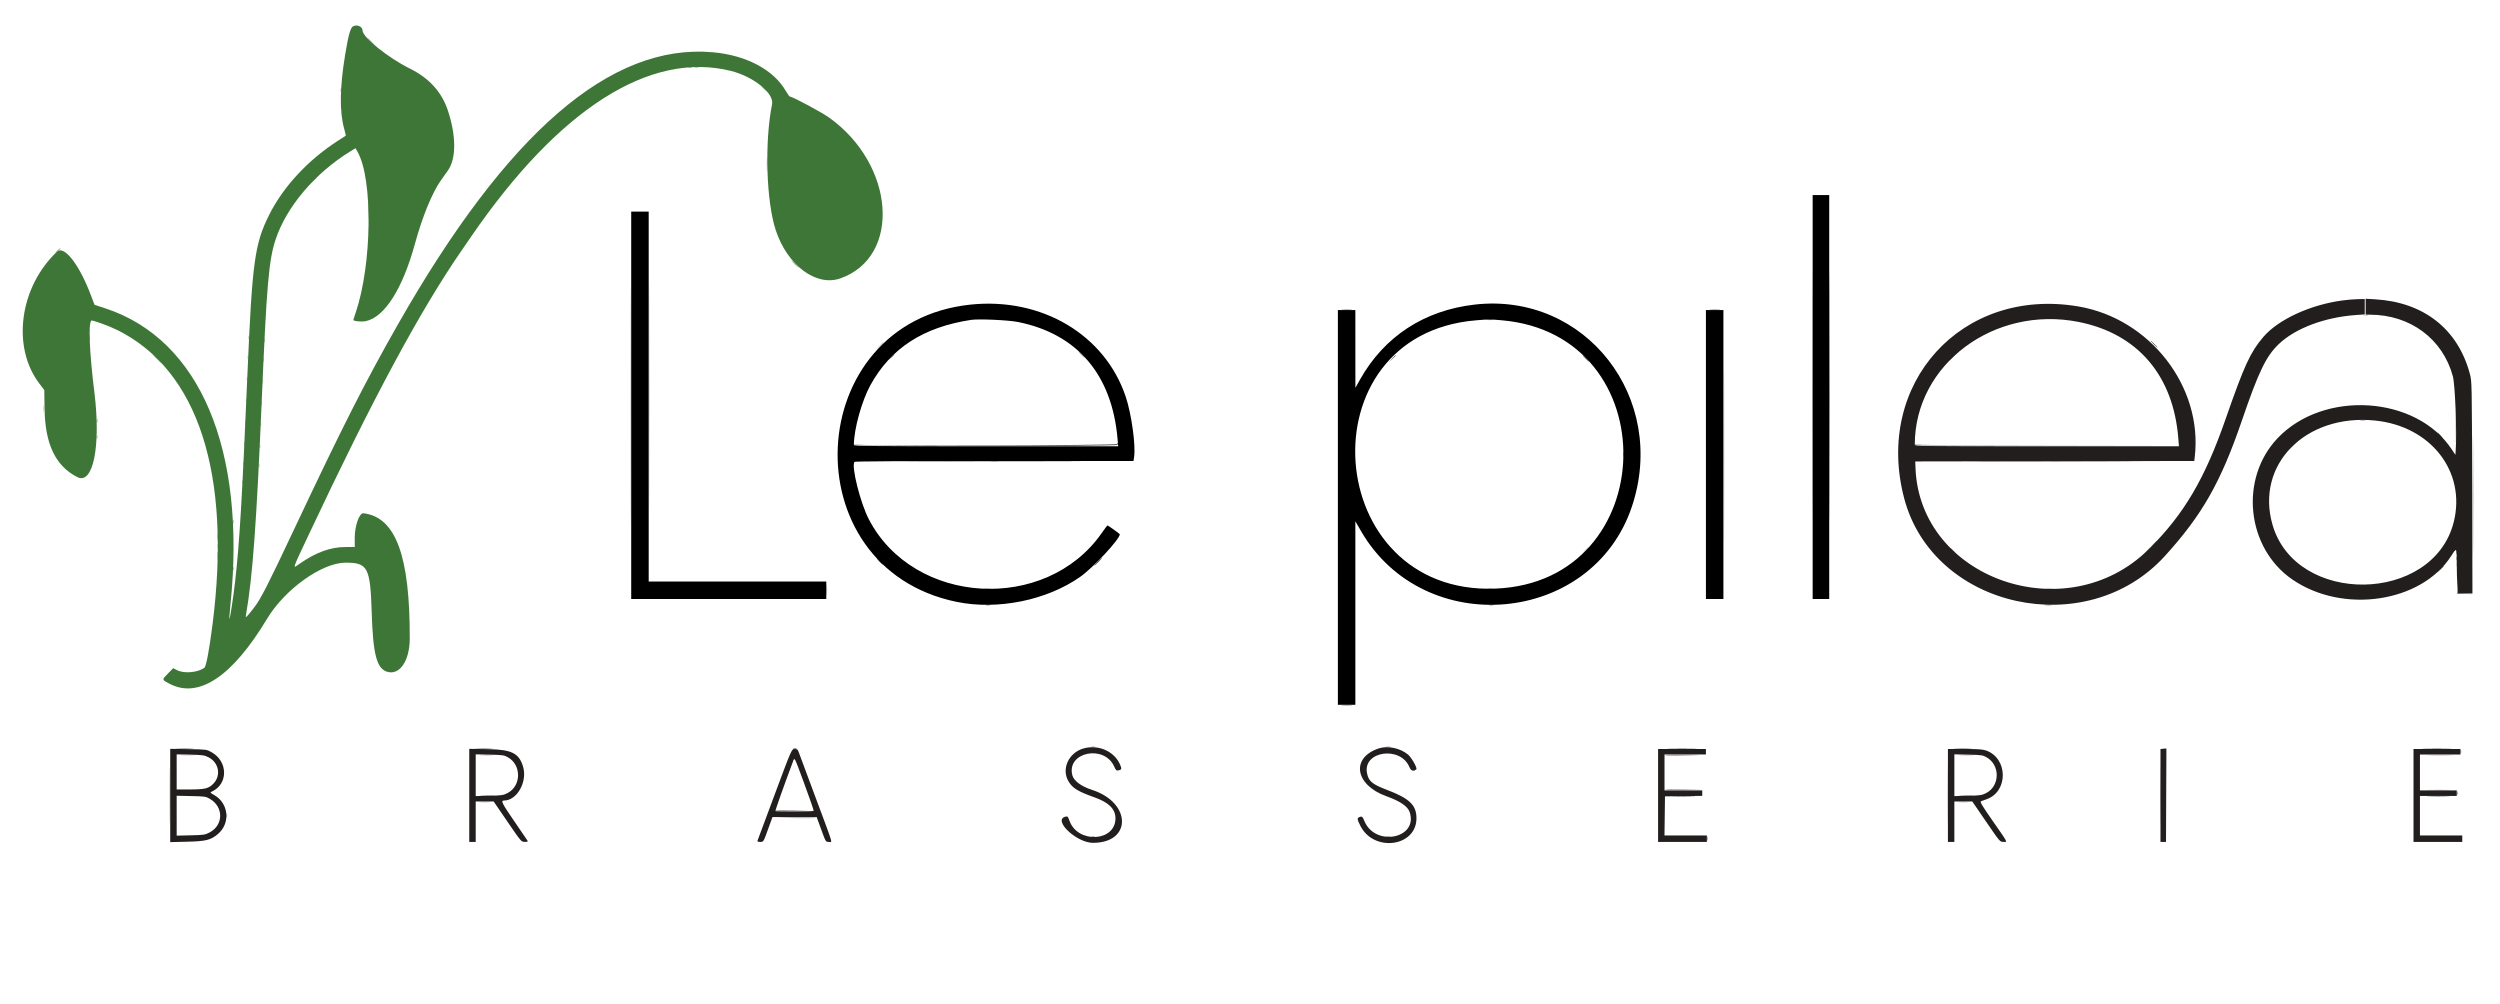
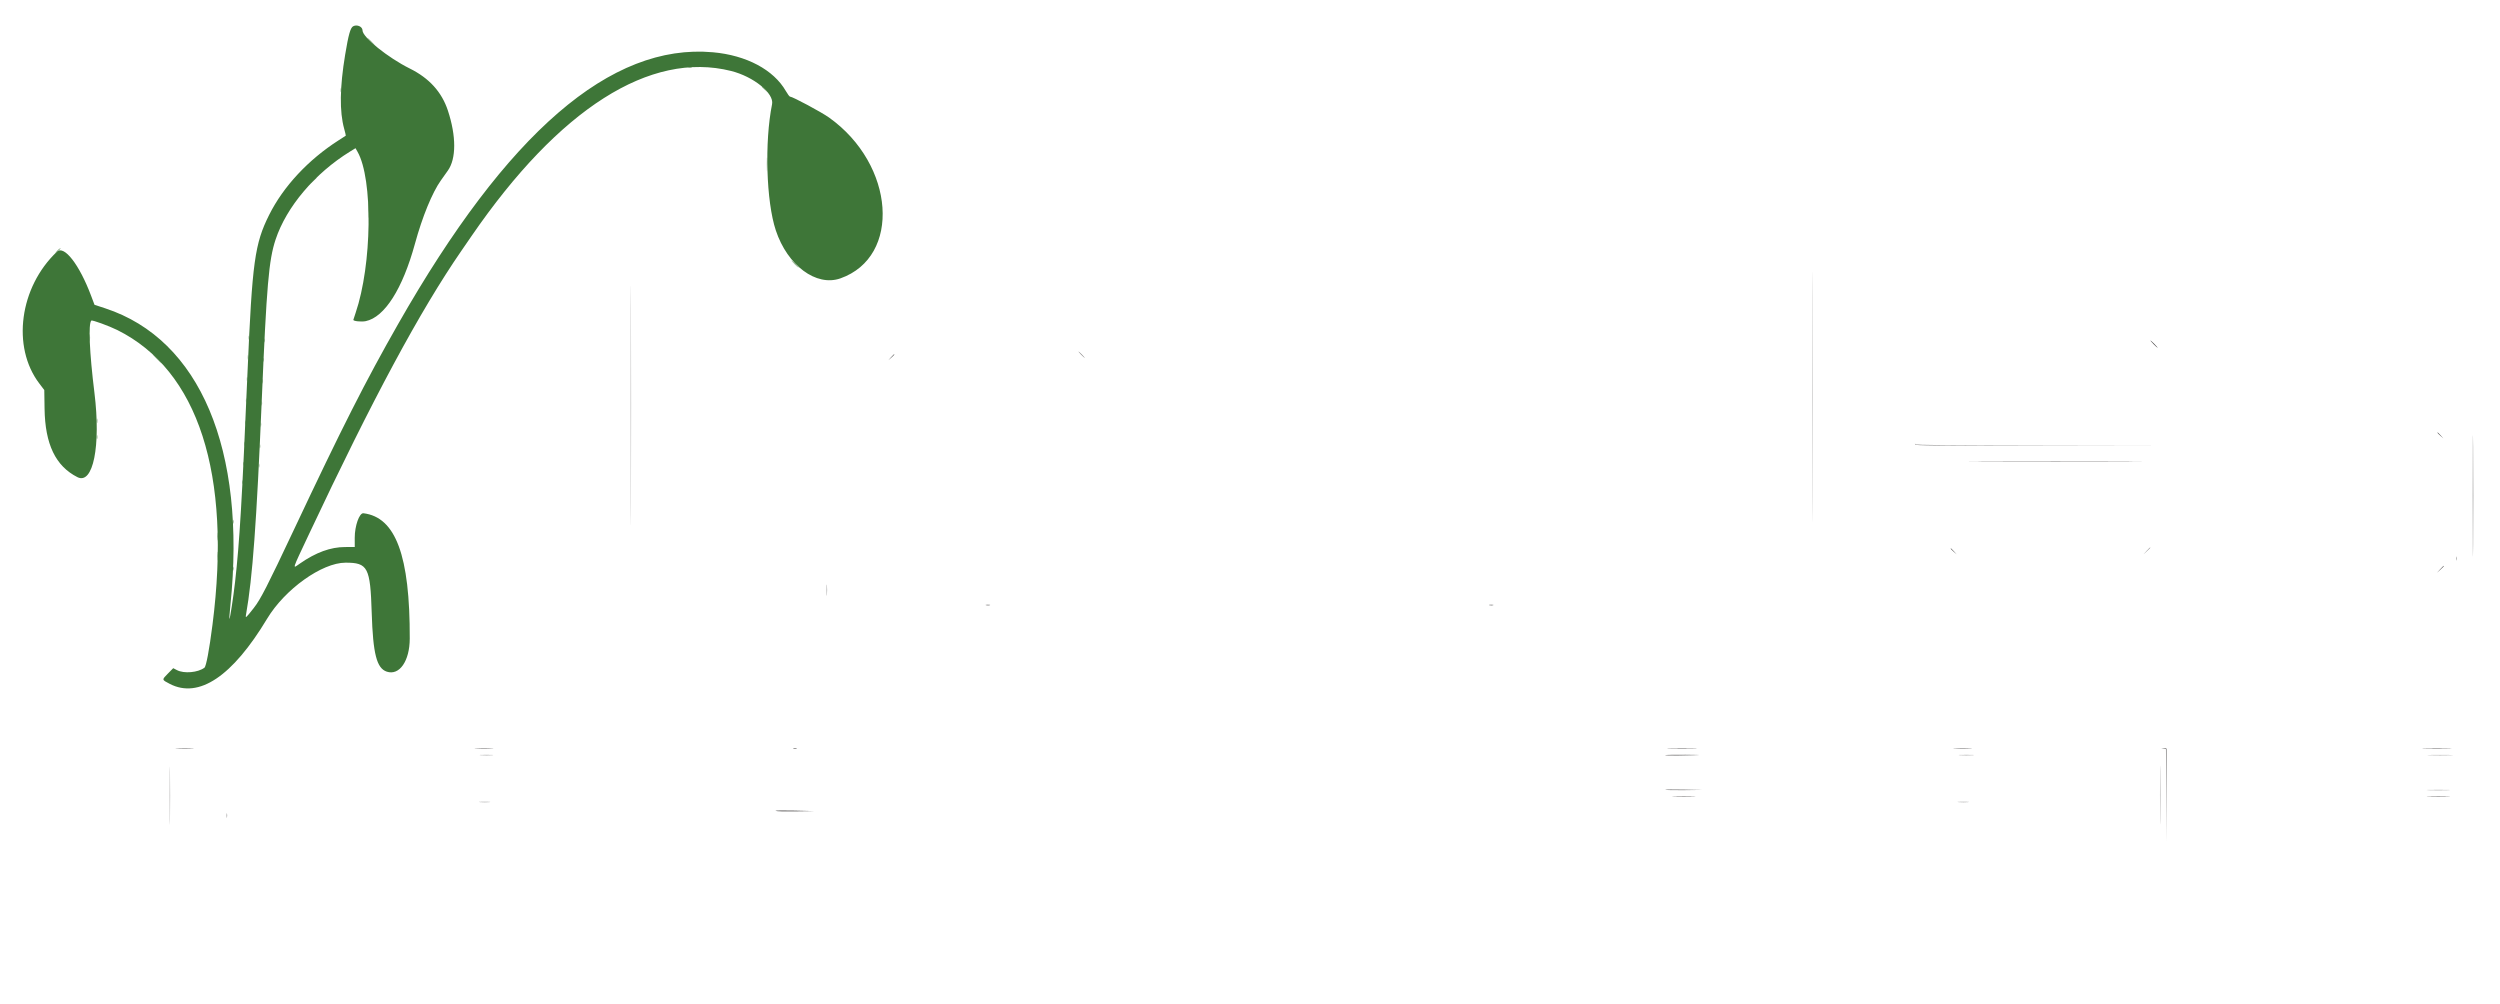
<svg xmlns="http://www.w3.org/2000/svg" fill="none" viewBox="0 0 2717 1091">
  <path fill-rule="evenodd" clip-rule="evenodd" d="M402.5 45c2.148 2.2 4.131 4 4.406 4 .275 0-1.258-1.8-3.406-4s-4.131-4-4.406-4c-.275 0 1.258 1.8 3.406 4zm345.75 28.689c.962.252 2.538.252 3.5 0 .962-.251.175-.457-1.75-.457s-2.712.206-1.75.457zM828 94.313c0 .172 1.462 1.635 3.25 3.25l3.25 2.937-2.937-3.25c-2.738-3.029-3.563-3.71-3.563-2.937zM370.232 98c0 1.925.206 2.713.457 1.75.252-.963.252-2.537 0-3.5-.251-.963-.457-.175-.457 1.75zm463.15 80.5c.002 6.6.164 9.17.359 5.711.196-3.459.195-8.859-.003-12s-.358-.311-.356 6.289zm-492.945 17.75l-2.937 3.25 3.25-2.937c3.029-2.738 3.71-3.563 2.937-3.563-.172 0-1.635 1.463-3.25 3.25zm59.96 31.75c0 7.975.156 11.238.346 7.25.189-3.988.189-10.512 0-14.5-.19-3.988-.346-.725-.346 7.25zM61.924 272.75L59.5 275.5l3-2.5c1.65-1.375 3.188-2.613 3.417-2.75.229-.137-.03-.25-.576-.25-.546 0-2.083 1.238-3.417 2.75zM863.5 287c2.148 2.2 4.131 4 4.406 4 .275 0-1.258-1.8-3.406-4s-4.131-4-4.406-4c-.275 0 1.258 1.8 3.406 4zM97.32 367c0 3.575.182 5.038.403 3.25.222-1.788.222-4.712 0-6.5-.221-1.788-.403-.325-.403 3.25zm172.912 0c0 1.925.206 2.712.457 1.75.252-.962.252-2.538 0-3.5-.251-.962-.457-.175-.457 1.75zm17 3c0 1.925.206 2.712.457 1.75.252-.962.252-2.538 0-3.5-.251-.962-.457-.175-.457 1.75zM170.5 390c2.709 2.75 5.15 5 5.425 5 .275 0-1.716-2.25-4.425-5-2.709-2.75-5.15-5-5.425-5-.275 0 1.716 2.25 4.425 5zm98.752-1.5c.011 2.2.216 2.982.455 1.738.239-1.244.23-3.044-.02-4s-.446.062-.435 2.262zm16.98 2.5c0 1.925.206 2.712.457 1.75.252-.962.252-2.538 0-3.5-.251-.962-.457-.175-.457 1.75zm-18 21c0 1.925.206 2.712.457 1.75.252-.962.252-2.538 0-3.5-.251-.962-.457-.175-.457 1.75zm17.02 2.5c.011 2.2.216 2.982.455 1.738.239-1.244.23-3.044-.02-4s-.446.062-.435 2.262zm-18 21c.011 2.2.216 2.982.455 1.738.239-1.244.23-3.044-.02-4s-.446.062-.435 2.262zm17 3c.011 2.2.216 2.982.455 1.738.239-1.244.23-3.044-.02-4s-.446.062-.435 2.262zm-179 19c.011 2.2.216 2.982.455 1.738.239-1.244.23-3.044-.02-4s-.446.062-.435 2.262zm161 2c.011 2.2.216 2.982.455 1.738.239-1.244.23-3.044-.02-4s-.446.062-.435 2.262zm17 2c.011 2.2.216 2.982.455 1.738.239-1.244.23-3.044-.02-4s-.446.062-.435 2.262zM105.232 475c0 1.925.206 2.712.457 1.75.252-.962.252-2.538 0-3.5-.251-.962-.457-.175-.457 1.75zm160.02 7.5c.011 2.2.216 2.982.455 1.738.239-1.244.23-3.044-.02-4s-.446.062-.435 2.262zm16.98 2.5c0 1.925.206 2.712.457 1.75.252-.962.252-2.538 0-3.5-.251-.962-.457-.175-.457 1.75zm-18 19c0 1.925.206 2.712.457 1.75.252-.962.252-2.538 0-3.5-.251-.962-.457-.175-.457 1.75zm17 2c0 1.925.206 2.712.457 1.75.252-.962.252-2.538 0-3.5-.251-.962-.457-.175-.457 1.75zm-18 18c0 1.925.206 2.712.457 1.75.252-.962.252-2.538 0-3.5-.251-.962-.457-.175-.457 1.75zm-10 43c0 1.925.206 2.712.457 1.75.252-.962.252-2.538 0-3.5-.251-.962-.457-.175-.457 1.75zm-16.896 16c0 4.125.177 5.813.392 3.75.216-2.062.216-5.437 0-7.5-.215-2.062-.392-.375-.392 3.75zm.007 21.5c.003 4.4.179 6.076.39 3.724.212-2.352.209-5.952-.006-8s-.388-.124-.384 4.276zm16.889 13.5c0 1.925.206 2.712.457 1.75.252-.962.252-2.538 0-3.5-.251-.962-.457-.175-.457 1.75z" fill="#779F72" />
  <path fill-rule="evenodd" clip-rule="evenodd" d="M383.835 28.53c-3.016 1.639-5.08 8.963-8.73 30.974-5.868 35.39-6.22 61.803-1.072 80.381 1.124 4.056 1.914 7.471 1.755 7.589-.159.118-3.649 2.365-7.756 4.992-32.997 21.114-60.061 50.165-75.496 81.038-15.707 31.418-18.393 50.899-23.511 170.5-6.022 140.712-8.661 185.217-13.547 228.5-1.814 16.064-5.594 40.719-6.156 40.156-.23-.229.272-7.108 1.114-15.286 17.394-168.895-33.09-288.49-136.045-322.281l-11.684-3.835-3.717-9.877c-12.72-33.805-29.294-55.191-37.072-47.84-40.684 38.449-49.423 103.426-19.253 143.16l5.465 7.197.3 20.303c.572 38.634 11.95 62.334 35.703 74.371 17.039 8.634 25.633-33.866 18.515-91.568-5.455-44.219-6.79-75.191-3.39-78.591.877-.879 19.256 5.81 28.241 10.279 88.021 43.776 124.407 156.454 103.434 320.312-3.49 27.266-6.85 45.213-8.733 46.643-7.012 5.324-22.162 6.664-29.877 2.643l-4.056-2.114-5.884 5.973c-6.622 6.723-6.657 6.536 2.116 11.086 31.58 16.376 68.042-8.01 105.755-70.731 19.319-32.129 59.594-60.941 85.245-60.983 24.308-.041 26.94 4.996 28.482 54.483 1.393 44.687 5.405 60.332 16.402 63.962 13.728 4.53 24.87-11.537 24.94-35.962.256-90.033-15.217-131.91-50.324-136.195-4.443-.542-9.507 13.726-9.475 26.695l.024 10-10.524.018c-15.797.027-31.692 5.843-49.117 17.969-8.313 5.785-9.202 8.65 9.958-32.082 68.939-146.55 120.647-242.686 165.596-307.879 2.285-3.314 7.248-10.526 11.03-16.026 95.147-138.388 194.18-201.385 282.008-179.391 24.474 6.129 46.965 24.33 44.594 36.089-8.293 41.141-6.382 105.75 4.058 137.172 12.694 38.204 43.949 61.433 70.197 52.171 66.523-23.475 59.444-123.678-12.349-174.807-8.279-5.896-39.591-22.681-42.465-22.764-.569-.016-2.572-2.714-4.451-5.996-13.275-23.181-42.905-38.931-79.361-42.183-110.986-9.901-223.379 87.131-341.941 295.209-35.753 62.746-61.125 112.813-113.26 223.5-28.906 61.368-36.313 75.831-43.58 85.092-8.946 11.4-9.317 11.715-8.532 7.26 7.091-40.256 11.429-99.417 17.076-232.852 5.301-125.288 7.623-152.259 15.033-174.651 11.741-35.478 42.737-72.118 80.914-95.648l5.933-3.656 2.223 3.914c16.861 29.686 15.753 122.584-2.089 175.041-1.375 4.043-2.5 7.479-2.5 7.637 0 1.422 8.854 2.327 13.443 1.375 20.531-4.262 40.106-35.051 53.56-84.241 7.996-29.235 18.717-55.424 28.104-68.648l7.652-10.782c9.173-12.929 9.173-37.461-.001-65.229-6.655-20.143-20.284-35.184-41.343-45.628-23.783-11.796-51.415-34.052-51.415-41.413 0-4.133-5.99-6.811-10.164-4.544z" fill="#3E7638" />
  <path fill-rule="evenodd" clip-rule="evenodd" d="M1969.49 431.497c0 121 .12 170.352.26 109.67.14-60.681.14-159.681 0-220-.14-60.318-.26-10.67-.26 110.33zm-1283.998 9c0 116.05.116 163.673.259 105.83.143-57.844.143-152.794 0-211-.143-58.207-.259-10.88-.259 105.17zm489.508-55c1.87 1.925 3.62 3.5 3.89 3.5.28 0-1.02-1.575-2.89-3.5s-3.62-3.5-3.89-3.5c-.28 0 1.02 1.575 2.89 3.5zm906.26 97.5c.36 1.324 17.14 1.501 143.32 1.505l142.92.005-142.44-.258c-112.37-.204-142.63-.522-143.33-1.505-.65-.92-.77-.854-.47.253zm251.69 115.75l-3.45 3.75 3.75-3.446c3.49-3.208 4.21-4.054 3.45-4.054-.17 0-1.86 1.688-3.75 3.75zm336.28 8.25c0 1.925.21 2.712.46 1.75.25-.962.25-2.538 0-3.5-.25-.962-.46-.175-.46 1.75zm-1770.864 34.5c.003 5.5.171 7.622.373 4.716.203-2.905.201-7.405-.004-10-.206-2.594-.371-.216-.369 5.284zm1449.104 222.5c0 28.325.12 39.913.28 25.75.16-14.162.16-37.337 0-51.5-.16-14.163-.28-2.575-.28 25.75zm-2163.005.5c0 28.05.128 39.669.285 25.82.157-13.849.157-36.799 0-51-.156-14.201-.284-2.87-.285 25.18zm338.325-43.759c3.459.196 8.859.194 12-.004s.311-.357-6.289-.355c-6.6.002-9.17.164-5.711.359zm1286.86.009c-.25.413 6.13.634 14.19.492 27.06-.477 29.82-.838 7.97-1.041-11.93-.11-21.9.136-22.16.549zm320.6-.008c3.71.192 9.79.192 13.5 0 3.71-.193.68-.35-6.75-.35-7.42 0-10.46.157-6.75.35zm510.5.005c6.19.175 16.31.175 22.5 0 6.19-.176 1.13-.32-11.25-.32-12.37 0-17.44.144-11.25.32zm-830.88 37.524c.43.424 9.74.649 20.7.499l19.93-.275-20.7-.497c-11.39-.274-20.36-.152-19.93.273zm829.88.474c5.64.178 14.86.178 20.5 0 5.64-.178 1.03-.323-10.25-.323-11.27 0-15.89.145-10.25.323zM521.785 871.734c2.905.203 7.405.202 10-.003 2.594-.206.216-.371-5.284-.369-5.5.003-7.622.17-4.716.372zm1606.995 0c2.91.203 7.41.202 10-.003 2.6-.206.22-.371-5.28-.369-5.5.003-7.62.17-4.72.372zM246.253 886.497c.011 2.2.216 2.981.455 1.737.239-1.244.23-3.044-.02-4s-.446.063-.435 2.263z" fill="#888787" />
-   <path fill-rule="evenodd" clip-rule="evenodd" d="M1458.78 336.74c2.91.203 7.41.201 10-.004 2.6-.206.22-.371-5.28-.369-5.5.003-7.62.171-4.72.373zm400 0c2.91.203 7.41.201 10-.004 2.6-.206.22-.371-5.28-.369-5.5.003-7.62.171-4.72.373zM2122 387.502c-2.43 2.475-4.19 4.5-3.92 4.5.28 0 2.49-2.025 4.92-4.5 2.43-2.475 4.19-4.5 3.91-4.5-.27 0-2.48 2.025-4.91 4.5zm443.26 69.218c1.52.229 3.77.223 5-.014 1.23-.237-.01-.425-2.76-.418-2.75.008-3.76.202-2.24.432zM1214 482.335c0 2.005-284.35 2.644-285.343.642-.279-.564-.392-.451-.25.25.43 2.123 285.433 2.358 286.243.235.33-.85.31-1.827-.03-2.17-.34-.343-.62.127-.62 1.043zm1276.45 2.917l-3.95 4.25 4.25-3.953c3.95-3.676 4.71-4.547 3.95-4.547-.16 0-2.07 1.913-4.25 4.25zm-726.15 8.75c0 3.025.19 4.262.41 2.75.23-1.512.23-3.988 0-5.5-.22-1.512-.41-.275-.41 2.75zm575.64 97.75l-3.44 3.75 3.75-3.446c3.49-3.208 4.21-4.054 3.44-4.054-.16 0-1.85 1.688-3.75 3.75zm329.31 8.75c.01 2.2.22 2.982.46 1.738.23-1.244.23-3.044-.02-4s-.45.062-.44 2.262zm1.13 41l.12 4 8.5.069 8.5.068-8.19-.358-8.2-.358-.42-3.711c-.43-3.71-.43-3.71-.31.29zm-447.65 16.222c1.77.221 4.92.224 7 .008 2.07-.217.62-.397-3.23-.402-3.85-.004-5.55.173-3.77.394zM1458.78 766.74c2.91.203 7.41.201 10-.004 2.6-.206.22-.371-5.28-.369-5.5.003-7.62.171-4.72.373zm1215.45 50.262c0 1.925.21 2.712.46 1.75.25-.962.25-2.538 0-3.5-.25-.962-.46-.175-.46 1.75zm-4 45c0 1.925.21 2.712.46 1.75.25-.962.25-2.538 0-3.5-.25-.962-.46-.175-.46 1.75zm-2146.939 2.742c3.735.193 9.585.192 13-.003 3.414-.194.358-.352-6.792-.35-7.15.001-9.944.161-6.208.353zm1606.999 0c3.74.193 9.59.192 13-.003 3.41-.194.36-.352-6.79-.35-7.15.001-9.95.161-6.21.353zm-275.04 46.758c.01 2.2.22 2.982.46 1.738.23-1.244.23-3.044-.02-4s-.45.062-.44 2.262zm-669-1.811c.96.252 2.54.252 3.5 0 .96-.251.17-.457-1.75-.457-1.93 0-2.71.206-1.75.457zm320.51.018c1.24.239 3.04.23 4-.02s-.06-.446-2.26-.435c-2.2.011-2.98.216-1.74.455z" fill="#626161" />
  <path fill-rule="evenodd" clip-rule="evenodd" d="M2340.5 374c2.15 2.2 4.13 4 4.41 4 .27 0-1.26-1.8-3.41-4-2.15-2.2-4.13-4-4.41-4-.27 0 1.26 1.8 3.41 4zM968.437 388.25l-2.937 3.25 3.25-2.937c1.788-1.615 3.25-3.078 3.25-3.25 0-.773-.825-.092-3.563 2.937zM2687.48 539c0 58.575.12 82.538.27 53.25.15-29.287.15-77.212 0-106.5-.15-29.287-.27-5.325-.27 53.25zM2649 470.313c0 .172 1.46 1.635 3.25 3.25l3.25 2.937-2.94-3.25c-2.74-3.029-3.56-3.71-3.56-2.937zm-491.17 31.437c41.98.144 110.38.144 152 0 41.62-.145 7.27-.263-76.33-.263s-117.65.118-75.67.263zM2120 596.313c0 .172 1.46 1.635 3.25 3.25l3.25 2.937-2.94-3.25c-2.74-3.029-3.56-3.71-3.56-2.937zm531.95 22.437l-3.45 3.75 3.75-3.446c3.49-3.208 4.21-4.054 3.45-4.054-.17 0-1.86 1.688-3.75 3.75zm-1580.19 38.957c1.25.239 3.05.23 4-.02.96-.25-.06-.446-2.26-.435-2.2.011-2.98.216-1.74.455zm547 0c1.25.239 3.05.23 4-.02.96-.25-.06-.446-2.26-.435-2.2.011-2.98.216-1.74.455zM192.797 813.745c4.564.185 11.764.184 16-.003 4.237-.187.503-.338-8.297-.337-8.8.001-12.266.154-7.703.34zm324.953-.001c4.538.185 11.962.185 16.5 0s.825-.337-8.25-.337-12.788.152-8.25.337zm344.5-.055c.962.252 2.538.252 3.5 0 .962-.251.175-.457-1.75-.457s-2.712.206-1.75.457zm952.5.058c7.29.171 19.21.171 26.5 0 7.29-.17 1.32-.31-13.25-.31-14.58 0-20.54.14-13.25.31zm310-.003c4.54.185 11.96.185 16.5 0 4.54-.185.82-.337-8.25-.337-9.08 0-12.79.152-8.25.337zm226.24-.181l2.99.562.27 50.688.28 50.687-.02-51-.01-51-3.25-.25c-3.19-.245-3.19-.239-.26.313zm284.2.184c6.98.171 18.68.172 26 .001 7.32-.171 1.61-.312-12.69-.312-14.3-.001-20.29.139-13.31.311zm-815.44 51.999c5.64.178 14.86.178 20.5 0 5.64-.178 1.02-.324-10.25-.324-11.28 0-15.89.146-10.25.324zm820 0c5.64.178 14.86.178 20.5 0 5.64-.178 1.02-.324-10.25-.324-11.28 0-15.89.146-10.25.324zM842.869 881.271c.426.424 9.966.649 21.202.498l20.429-.273-21.202-.498c-11.661-.274-20.854-.151-20.429.273z" fill="#3F3D3D" />
-   <path fill-rule="evenodd" clip-rule="evenodd" d="M1988.49 431.497c0 121 .12 170.352.26 109.67.14-60.681.14-159.681 0-220-.14-60.318-.26-10.67-.26 110.33zm556.92-104.922c-34.91 4.75-69.5 20.762-85.61 39.624-14.14 16.559-20.76 30.953-40.87 88.798-22.8 65.623-45.52 104.11-83.82 142-89.01 88.079-248.9 32.229-253.35-88.5l-.26-7 151.62-.253 151.62-.253.55-4.747c8.73-75.933-48.53-149.875-126.36-163.172-126.88-21.677-222.5 83.707-189.41 208.752 31.61 119.409 197.93 156.195 283.12 62.616 40.64-44.644 60.86-80.187 83.87-147.443 18.24-53.307 26.27-69.911 40.18-83.144 18.02-17.133 49.88-29.098 83.84-31.485l9.47-.666v-16.705l-7.25.103c-3.99.056-11.79.72-17.34 1.475zm25.59 6.771v8.651l4.75.006c43.72.054 79.08 26.364 90.03 66.994 2.47 9.15 4.46 61.981 3.05 80.93l-.33 4.429-3.91-5.929c-38.5-58.442-139.06-64.969-189.23-12.284-41.81 43.914-34.06 119.161 15.82 153.556 55 37.921 140.25 25.313 172.82-25.556 5.99-9.365 6-9.358 6 7.7 0 8.166.29 18.966.65 24l.65 9.154h15.76l-.31-115.25c-.31-115.116-.31-115.26-2.51-123.482-13.02-48.686-50.13-77.863-102.99-80.967l-10.25-.602v8.65zm-954.75 14.367c1.51.229 3.99.229 5.5 0 1.51-.229.28-.416-2.75-.416-3.03 0-4.26.187-2.75.416zm643.01 2.212c64.04 12.792 102.87 58.325 108.15 126.822l.64 8.25h-143.53c-141.6 0-143.52-.026-143.52-1.949 0-86.957 86.4-151.476 178.26-133.123zm-746.31 39.822l-3.45 3.75 3.75-3.446c2.06-1.896 3.75-3.583 3.75-3.75 0-.764-.85-.044-4.05 3.446zm210.05-.25c1.87 1.925 3.62 3.5 3.89 3.5.28 0-1.02-1.575-2.89-3.5s-3.62-3.5-3.89-3.5c-.28 0 1.02 1.575 2.89 3.5zm858.14 67.539c60.8 6.1 99.3 55.79 85.55 110.403-22.37 88.874-171.37 91.145-196.89 3.001-18.92-65.346 35.72-120.993 111.34-113.404zm-1576.31 44.711c41.98.144 110.38.144 152 0 41.62-.145 7.27-.263-76.33-.263s-117.652.118-75.67.263zM1193 610.497c-2.43 2.475-4.19 4.5-3.92 4.5.28 0 2.49-2.025 4.92-4.5 2.43-2.475 4.19-4.5 3.92-4.5-.28 0-2.49 2.025-4.92 4.5zm-237 0c1.866 1.925 3.617 3.5 3.892 3.5.275 0-1.026-1.575-2.892-3.5-1.866-1.925-3.617-3.5-3.892-3.5-.275 0 1.026 1.575 2.892 3.5zm221.67 202.873c-16.22 4.559-24.38 22.264-16.47 35.721 4.37 7.434 10.29 11.096 28.08 17.383 15.81 5.587 23.01 12.756 23.01 22.937 0 25.445-41.1 27.593-49.97 2.611-1.66-4.659-2.04-5.061-4.32-4.5-14.32 3.529 11.84 28.475 29.86 28.475 42.48 0 41.83-43.702-.86-57.5-11.99-3.874-20.05-9.873-21.61-16.073-6.31-25.145 34.82-33.546 45.55-9.302 1.78 4.025 2.35 4.542 4.56 4.119 3.61-.689 3.85-1.662 1.67-6.606-6.29-14.207-23.54-21.749-39.5-17.265zm320.83-.039c-30.71 10.213-26.05 39.708 8.22 52.009 15.06 5.407 23.25 11.004 25.33 17.319 9.48 28.702-37.47 37.993-49.18 9.734-1.91-4.601-2.55-5.319-4.31-4.792-4.01 1.206-4.01 2.246 0 10.106 14.66 28.749 60.66 22.541 60.85-8.21.09-14.423-7.45-21.743-31.99-31.052-16.18-6.138-20.08-9.424-21.78-18.333-4.56-23.938 36.46-29.729 46.07-6.504 1.76 4.247 4.54 5.149 7.55 2.446 1.35-1.206-5.27-12.924-9.08-16.07-8.41-6.952-22.12-9.831-31.68-6.653zM185 864.531v50.685l18.25-.44c20.737-.5 25.912-1.803 33.715-8.482 13.671-11.702 11.613-33.216-4.032-42.151-4.732-2.703-4.844-2.866-2.66-3.862 17.878-8.145 17.637-32.817-.417-42.818-5.356-2.966-5.356-2.966-25.106-3.291l-19.75-.326v50.685zm325-.108v50.574h7v-44l9.75.023 9.75.023 15 21.93c15 21.93 15 21.93 18.809 21.977 2.78.034 3.611-.291 3.076-1.203-.404-.687-6.988-10.354-14.632-21.479-13.347-19.426-14.739-22.271-10.89-22.271 14.014 0 25.482-20.374 20.642-36.672-4.383-14.759-12.331-18.737-38.255-19.152L510 813.85v50.573zm332.022-1.176c-10.09 27.087-18.546 49.813-18.791 50.5-.301.846.681 1.25 3.04 1.25 3.485 0 3.485 0 8.357-13.5l4.872-13.5h48.061l4.921 13.5c4.92 13.5 4.92 13.5 8.219 13.5 4.141 0 6.006 6.282-14.321-48.239-9.69-25.994-18.059-48.498-18.597-50.011-.793-2.228-1.59-2.75-4.196-2.75-3.218 0-3.218 0-21.565 49.25zm959.978 1.25v50.5h53v-7h-46.04l.27-21.25.27-21.25 20.25-.271 20.25-.27v-5.959h-41v-39h45v-6h-52v50.5zm315 0v50.5h7v-44l9.75.028 9.75.028 15 21.928c15 21.928 15 21.928 18.78 21.972 4.65.054 5.71 2.11-12.08-23.456-11.13-15.997-13.59-20.13-12.31-20.652.89-.358 3.68-1.382 6.21-2.275 23.81-8.403 23.24-44.796-.83-52.998-3.55-1.208-8.9-1.575-22.95-1.575H2117v50.5zm231 0v50.5h6v-101h-6v50.5zm275 0v50.5h53v-7h-46v-43h40v-6h-40v-39h44v-6h-51v50.5zM226.363 822.891c11.328 5.576 14.182 19.532 5.823 28.481-5.187 5.554-9.132 6.579-25.436 6.603l-14.75.022V819.853l14.75.321c13.16.287 15.274.581 19.613 2.717zm325.593.106c14.977 8.404 14.723 31.138-.434 38.945-4.538 2.338-6.218 2.584-19.741 2.897L517 865.18v-45.362l15.25.338c14.073.314 15.594.534 19.706 2.841zm1607.004 0c14.97 8.404 14.72 31.142-.44 38.943-4.53 2.331-6.24 2.584-19.74 2.914l-14.78.361V819.818l15.25.338c14.07.314 15.59.534 19.71 2.841zM874.45 852.671c5.648 15.304 10.08 28.163 9.85 28.576-.472.847-40.668 1.049-41.508.208-.435-.434 8.565-25.926 18.805-53.269 2.08-5.552 1.033-7.547 12.853 24.485zm-646.234 15.597c14.952 8.79 14.726 28.494-.418 36.419-4.993 2.613-6.176 2.793-20.548 3.131l-15.25.358V864.82l15.75.339c15.116.324 15.94.449 20.466 3.109z" fill="#221E1E" />
-   <path fill-rule="evenodd" clip-rule="evenodd" d="M754.75 73.707c1.237.238 3.263.238 4.5 0 1.237-.239.225-.434-2.25-.434s-3.487.195-2.25.434zm-49.26 356.794c0 110.55.117 155.923.26 100.83.143-55.094.143-145.544 0-201-.143-55.457-.26-10.38-.26 100.17zm1168 63.5c0 86.625.12 122.063.26 78.75.14-43.312.14-114.187 0-157.5-.14-43.312-.26-7.875-.26 78.75zm695.26-151.294c1.24.238 3.26.238 4.5 0 1.24-.239.23-.434-2.25-.434-2.47 0-3.49.195-2.25.434zM955.453 376.251l-3.953 4.25 4.25-3.953c2.337-2.174 4.25-4.087 4.25-4.25 0-.757-.871.001-4.547 3.953zm1712.987 87.25c0 16.5.14 23.39.31 15.312.17-8.079.17-21.579 0-30-.17-8.422-.31-1.812-.31 14.688zm-2621.12-19.5c0 3.575.182 5.038.403 3.25.222-1.788.222-4.712 0-6.5-.22-1.788-.403-.325-.403 3.25zm188.932 149.5c.011 2.2.216 2.982.455 1.738.239-1.244.23-3.044-.02-4s-.446.062-.435 2.262zM1511 595.314c0 .172 1.46 1.635 3.25 3.25l3.25 2.937-2.94-3.25c-2.73-3.029-3.56-3.71-3.56-2.937zm211.44 2.937l-2.94 3.25 3.25-2.937c3.03-2.738 3.71-3.563 2.94-3.563-.17 0-1.64 1.462-3.25 3.25zm946.81 15.25c.01 2.2.22 2.982.46 1.738.24-1.244.23-3.044-.02-4s-.45.062-.44 2.262zm-1598.48 26.225c1.8.222 4.5.218 6-.01 1.5-.229.03-.411-3.27-.405-3.3.005-4.53.192-2.73.415zm544.98-.002c1.79.222 4.71.222 6.5 0 1.79-.221.33-.403-3.25-.403-3.57 0-5.04.182-3.25.403zm607.5.005c2.06.216 5.44.216 7.5 0 2.06-.215.38-.392-3.75-.392-4.12 0-5.81.177-3.75.392zm-1037 171.961c.96.252 2.54.252 3.5 0 .96-.251.18-.457-1.75-.457-1.92 0-2.71.206-1.75.457zm320.51.018c1.25.239 3.05.23 4-.02.96-.25-.06-.446-2.26-.435-2.2.011-2.98.216-1.74.455zm609.71 52.293c0 28.325.12 39.913.28 25.75.16-14.162.16-37.337 0-51.5-.16-14.163-.28-2.575-.28 25.75zm-1918.72-43.26c3.438.196 9.063.196 12.5 0 3.438-.195.625-.355-6.25-.355s-9.687.16-6.25.355zM848 888.699c21.167.713 39.773.737 39.347.052-.256-.413-11.126-.657-24.156-.544-13.03.113-19.866.334-15.191.492z" fill="#A5A5A5" />
-   <path fill-rule="evenodd" clip-rule="evenodd" d="M1970 431.5V651h18V212h-18v219.5zm-1284 9V651h212v-19H705V230h-19v210.5zm368.77-109.461c-183.537 19.241-196.088 285.751-15.22 323.046 44.61 9.199 98.07-1.617 134.43-27.195 14.24-10.022 43.02-40.955 43.02-46.243 0-.495-12.77-9.647-13.46-9.647-.21 0-2.96 3.712-6.13 8.25-60.84 87.253-204.411 78.841-253.133-14.832-9.223-17.732-19.113-57.021-15.731-62.493.347-.56 60.278-.925 151.954-.925h151.38l.66-4.422c1.88-12.535-2.85-46.654-9.04-65.229-22.49-67.513-91.31-108.426-168.73-100.31zm547.85-.014c-54.85 6.291-98.3 34.731-124.57 81.545l-5.01 8.93-.02-42.25L1473 337h-19v429h19V566.532l6.06 10.484c68.6 118.775 251.39 102.345 294.49-26.47 39.44-117.847-50.49-233.335-170.93-219.521zM1854 494v157h19V337h-19v157zm-747.73-144.072c64.59 12.902 102.37 57.323 108.31 127.322l.65 7.75h-143.61c-124.739 0-143.62-.19-143.62-1.449 0-17.007 8.564-47.955 18.002-65.051 22.173-40.166 57.458-63.001 109.498-70.872 8.22-1.243 40.31.211 50.77 2.3zm525.13-1.91c181.23 15.013 175.26 284.818-6.45 291.691-188.7 7.136-208.91-276.124-20.8-291.58 14.62-1.202 14.12-1.2 27.25-.111z" fill="#000" />
</svg>